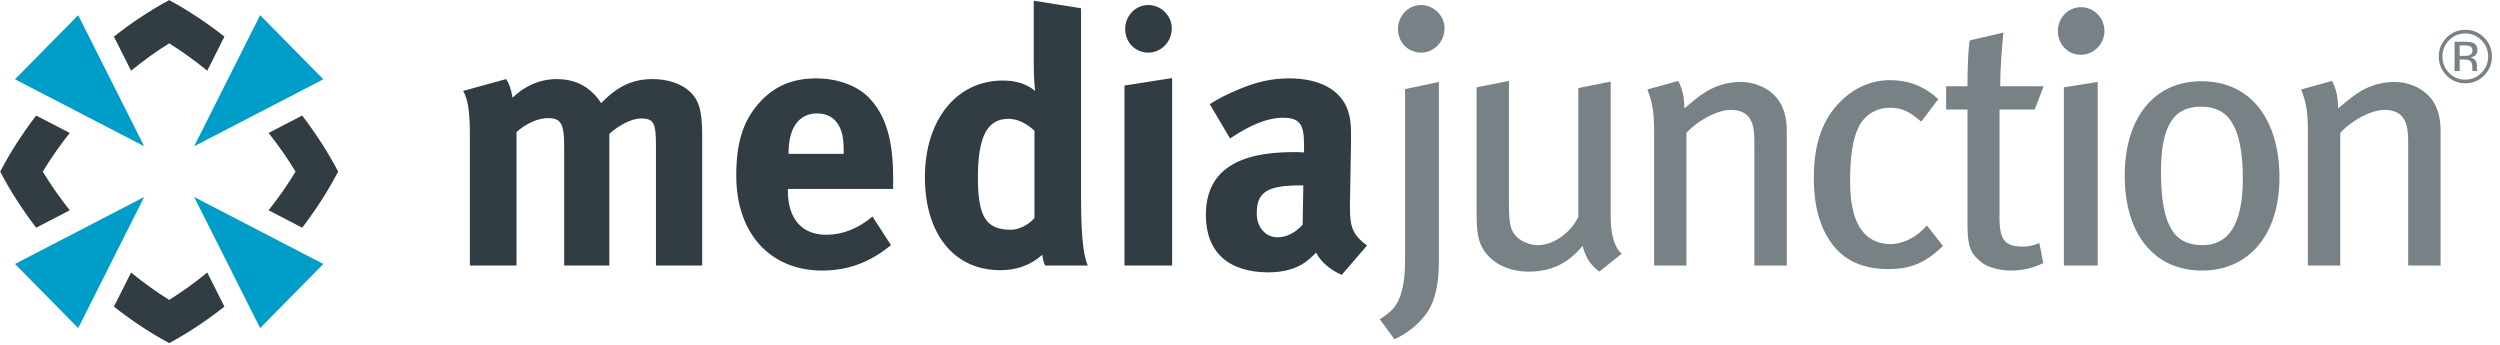
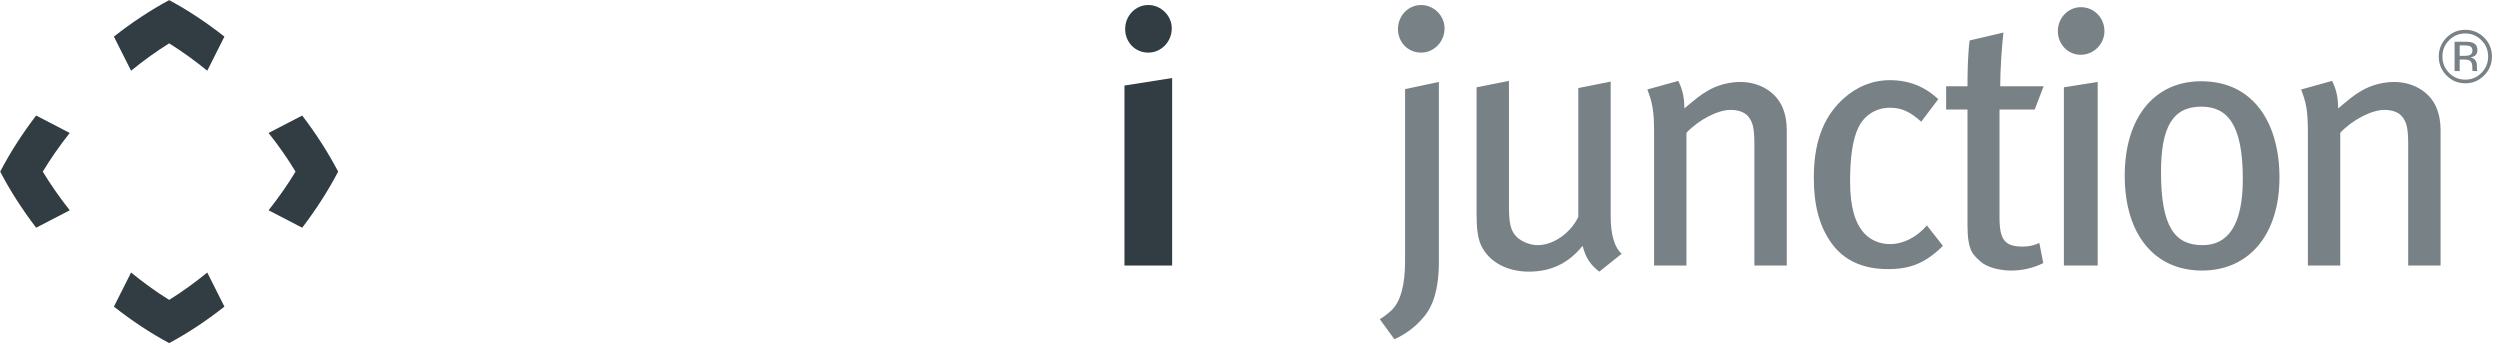
<svg xmlns="http://www.w3.org/2000/svg" width="261" height="36" viewBox="0 0 261 36">
  <g fill="none" fill-rule="evenodd">
    <g transform="translate(47.963)">
      <path fill="#788186" d="M100.879 32.842C100.101 33.85 99.024 34.785 97.613 35.419L96.089 33.327C96.461 33.104 96.907 32.766 97.278 32.429 98.281 31.496 98.726 29.702 98.726 27.274L98.726 9.304 102.255 8.557 102.255 27.312C102.255 30.412 101.55 31.946 100.879 32.842L100.879 32.842zM100.398 5.493C99.024 5.493 97.984 4.409 97.984 3.029 97.984 1.646 99.061.524 100.398.524 101.736.524 102.849 1.646 102.849 2.952 102.849 4.373 101.736 5.493 100.398 5.493L100.398 5.493zM119.002 28.359C118.077 27.647 117.592 26.939 117.258 25.669 115.772 27.499 113.952 28.359 111.651 28.359 109.273 28.359 107.416 27.274 106.636 25.556 106.304 24.808 106.192 23.763 106.192 22.418L106.192 9.116 109.571 8.446 109.571 21.483C109.571 23.389 109.755 24.135 110.424 24.772 110.907 25.219 111.761 25.593 112.578 25.593 114.249 25.593 116.033 24.286 116.811 22.643L116.811 9.193 120.193 8.52 120.193 22.605C120.193 24.509 120.599 25.855 121.344 26.491L119.002 28.359M135.194 27.724L135.194 15.094C135.194 13.415 135.049 12.816 134.602 12.219 134.23 11.733 133.561 11.472 132.707 11.472 131.371 11.472 129.365 12.517 128.102 13.862L128.102 27.724 124.723 27.724 124.723 13.788C124.723 11.546 124.537 10.687 124.018 9.342L127.25 8.446C127.693 9.342 127.882 10.164 127.882 11.321 128.955 10.425 129.513 9.939 130.294 9.491 131.371 8.856 132.597 8.557 133.749 8.557 135.716 8.557 137.462 9.604 138.13 11.209 138.425 11.883 138.575 12.704 138.575 13.563L138.575 27.724 135.194 27.724M149.159 28.096C146.486 28.096 144.481 27.163 143.18 25.295 141.956 23.537 141.398 21.373 141.398 18.532 141.398 14.309 142.735 11.883 144.518 10.276 145.89 9.042 147.526 8.37 149.345 8.37 151.35 8.37 152.984 9.042 154.396 10.35L152.614 12.704C151.387 11.62 150.534 11.247 149.345 11.247 147.934 11.247 146.708 11.994 146.076 13.264 145.446 14.534 145.187 16.403 145.187 18.98 145.187 21.596 145.706 23.315 146.671 24.362 147.339 25.07 148.267 25.482 149.345 25.482 150.721 25.482 152.093 24.808 153.208 23.537L154.88 25.669C153.096 27.424 151.535 28.096 149.159 28.096M164.462 11.434L160.786 11.434 160.786 22.716C160.786 25.033 161.343 25.743 163.198 25.743 163.831 25.743 164.352 25.631 164.945 25.37L165.353 27.462C164.313 27.985 163.198 28.246 161.974 28.246 160.747 28.246 159.411 27.872 158.816 27.312 158.037 26.602 157.443 26.228 157.443 23.502L157.443 11.434 155.214 11.434 155.214 9.006 157.443 9.006C157.443 7.549 157.48 5.643 157.666 4.224L161.194 3.401C161.045 4.746 160.86 7.099 160.86 9.006L165.391 9.006 164.462 11.434M169.253 5.719C167.916 5.719 166.875 4.597 166.875 3.253 166.875 1.871 167.953.748 169.29.748 170.627.748 171.741 1.833 171.741 3.253 171.741 4.597 170.627 5.719 169.253 5.719L169.253 5.719zM167.507 27.724L167.507 9.116 171.036 8.557 171.036 27.724 167.507 27.724 167.507 27.724zM181.917 28.246C176.939 28.246 173.858 24.435 173.858 18.344 173.858 12.293 176.939 8.482 181.842 8.482 187.339 8.482 190.013 12.891 190.013 18.532 190.013 24.473 186.856 28.246 181.917 28.246L181.917 28.246zM181.842 11.135C178.871 11.135 177.646 13.264 177.646 17.971 177.646 23.689 179.093 25.593 181.99 25.593 184.591 25.593 186.188 23.576 186.188 18.681 186.188 12.891 184.516 11.135 181.842 11.135L181.842 11.135zM203.452 27.724L203.452 15.094C203.452 13.415 203.302 12.816 202.859 12.219 202.488 11.733 201.818 11.472 200.965 11.472 199.628 11.472 197.621 12.517 196.36 13.862L196.36 27.724 192.979 27.724 192.979 13.788C192.979 11.546 192.794 10.687 192.274 9.342L195.506 8.446C195.951 9.342 196.136 10.164 196.136 11.321 197.214 10.425 197.771 9.939 198.549 9.491 199.628 8.856 200.853 8.557 202.003 8.557 203.973 8.557 205.718 9.604 206.387 11.209 206.684 11.883 206.833 12.704 206.833 13.563L206.833 27.724 203.452 27.724M209.408 3.494C210.07 3.494 210.634 3.729 211.101 4.202 211.567 4.67 211.799 5.238 211.799 5.9 211.799 6.566 211.567 7.136 211.101 7.607 210.637 8.079 210.074 8.314 209.408 8.314 208.747 8.314 208.18 8.079 207.717 7.607 207.256 7.136 207.026 6.566 207.026 5.9 207.026 5.238 207.256 4.67 207.721 4.202 208.187 3.729 208.749 3.494 209.408 3.494L209.408 3.494zM212.196 5.896C212.196 5.126 211.928 4.468 211.384 3.925 210.84 3.383 210.184 3.112 209.414 3.112 208.65 3.112 207.997 3.383 207.458 3.925 206.917 4.47 206.645 5.126 206.645 5.896 206.645 6.672 206.913 7.328 207.45 7.876 207.989 8.423 208.646 8.696 209.414 8.696 210.184 8.696 210.84 8.423 211.384 7.876 211.928 7.328 212.196 6.669 212.196 5.896L212.196 5.896zM210.159 5.291C210.159 5.524 210.053 5.681 209.839 5.765 209.727 5.808 209.553 5.831 209.319 5.831L208.829 5.831 208.829 4.738 209.293 4.738C209.594 4.738 209.814 4.774 209.952 4.849 210.091 4.925 210.159 5.073 210.159 5.291L210.159 5.291zM208.294 4.354L208.294 7.422 208.829 7.422 208.829 6.212 209.256 6.212C209.545 6.212 209.743 6.246 209.861 6.312 210.053 6.428 210.149 6.66 210.149 7.012L210.149 7.257 210.159 7.355C210.161 7.367 210.163 7.379 210.169 7.389 210.171 7.397 210.172 7.407 210.174 7.422L210.676 7.422 210.657 7.382C210.645 7.359 210.637 7.303 210.631 7.222 210.626 7.141 210.624 7.064 210.624 6.994L210.624 6.77C210.624 6.614 210.573 6.455 210.459 6.294 210.351 6.13 210.176 6.03 209.942 5.995 210.13 5.962 210.274 5.912 210.38 5.843 210.578 5.717 210.676 5.512 210.676 5.243 210.676 4.855 210.518 4.596 210.202 4.464 210.023 4.389 209.743 4.354 209.368 4.354L208.294 4.354 208.294 4.354z" />
-       <path fill="#313C43" d="M4.882 8.257C5.217 8.781 5.365 9.229 5.551 10.2 6.851 8.93 8.448 8.257 10.194 8.257 11.753 8.257 13.053 8.781 14.055 9.828 14.316 10.087 14.576 10.425 14.799 10.762 16.544 8.967 18.104 8.257 20.183 8.257 21.67 8.257 23.08 8.707 23.934 9.453 25.011 10.389 25.345 11.508 25.345 14.125L25.345 27.724 20.518 27.724 20.518 15.094C20.518 12.816 20.258 12.367 18.958 12.367 18.03 12.367 16.731 13.003 15.653 13.974L15.653 27.724 10.936 27.724 10.936 15.283C10.936 12.891 10.602 12.331 9.228 12.331 8.3 12.331 7.036 12.816 5.959 13.788L5.959 27.724 1.094 27.724 1.094 14.386C1.094 11.62.909 10.425.389 9.491L4.882 8.257M45.057 25.593C42.866 27.386 40.563 28.246 37.89 28.246 32.43 28.246 28.903 24.362 28.903 18.344 28.903 14.908 29.608 12.63 31.279 10.762 32.839 9.006 34.732 8.183 37.258 8.183 39.45 8.183 41.529 8.93 42.753 10.2 44.5 11.994 45.281 14.573 45.281 18.57L45.281 19.728 34.287 19.728 34.287 19.876C34.287 22.829 35.736 24.509 38.298 24.509 40.006 24.509 41.604 23.875 43.125 22.605L45.057 25.593 45.057 25.593zM40.118 16.066L40.118 15.842C40.118 14.424 39.969 13.675 39.524 12.965 39.041 12.219 38.335 11.845 37.332 11.845 35.439 11.845 34.361 13.34 34.361 15.993L34.361 16.066 40.118 16.066 40.118 16.066zM64.9 20.737C64.9 25.444 65.271 26.976 65.606 27.724L61.15 27.724C61.001 27.424 60.926 27.125 60.852 26.602 59.627 27.687 58.178 28.209 56.469 28.209 51.642 28.209 48.597 24.435 48.597 18.495 48.597 12.517 51.902 8.408 56.73 8.408 58.104 8.408 59.181 8.743 60.109 9.491 60.035 9.08 59.961 7.774 59.961 6.652L59.961.076 64.9.861 64.9 20.737 64.9 20.737zM57.324 12.405C55.096 12.405 54.13 14.273 54.13 18.532 54.13 22.643 54.984 23.987 57.584 23.987 58.513 23.987 59.552 23.351 60.035 22.754L60.035 13.637C59.108 12.816 58.215 12.405 57.324 12.405L57.324 12.405zM81.419 9.304C83.277 8.52 84.873 8.183 86.62 8.183 89.813 8.183 92.004 9.379 92.747 11.508 93.006 12.293 93.119 12.891 93.082 14.945L92.97 21.373 92.97 21.708C92.97 23.763 93.304 24.547 94.754 25.631L92.115 28.695C90.965 28.209 89.924 27.35 89.442 26.376 89.071 26.752 88.662 27.125 88.291 27.386 87.361 28.059 86.025 28.434 84.467 28.434 80.231 28.434 77.929 26.266 77.929 22.454 77.929 17.971 81.012 15.88 87.065 15.88 87.437 15.88 87.771 15.88 88.178 15.917L88.178 15.134C88.178 13.003 87.771 12.293 85.951 12.293 84.355 12.293 82.497 13.079 80.455 14.46L78.337 10.874C79.34 10.238 80.083 9.865 81.419 9.304L81.419 9.304zM87.881 19.354C84.428 19.354 83.241 19.99 83.241 22.268 83.241 23.763 84.168 24.772 85.43 24.772 86.359 24.772 87.287 24.286 88.031 23.464L88.104 19.354 87.881 19.354 87.881 19.354z" />
      <polyline fill="#313C43" points="69.431 8.93 69.431 27.724 74.407 27.724 74.407 8.146 69.431 8.93" />
      <path fill="#313C43" d="M71.919,5.493 C73.256,5.493 74.37,4.373 74.37,2.952 C74.37,1.646 73.256,0.524 71.919,0.524 C70.581,0.524 69.504,1.646 69.504,3.029 C69.504,4.409 70.545,5.493 71.919,5.493" />
    </g>
    <path fill="#313C43" d="M4.467 17.917C5.293 16.547 6.242 15.194 7.282 13.881L3.773 12.062C2.3 13.992 1.039 15.962.02 17.917 1.039 19.873 2.3 21.842 3.773 23.773L7.282 21.953C6.242 20.64 5.293 19.287 4.467 17.917M30.855 17.917C30.029 19.287 29.08 20.64 28.039 21.953L31.549 23.773C33.022 21.842 34.282 19.873 35.302 17.917 34.282 15.962 33.022 13.992 31.549 12.062L28.039 13.881C29.08 15.194 30.029 16.547 30.855 17.917M17.661 31.308C16.311 30.47 14.979 29.507 13.684 28.451L11.892 32.012C13.793 33.507 15.734 34.787 17.661 35.821 19.588 34.787 21.529 33.507 23.43 32.012L21.638 28.451C20.343 29.507 19.01 30.47 17.661 31.308M17.661 4.526C19.011 5.364 20.343 6.328 21.638 7.383L23.43 3.822C21.529 2.327 19.588 1.047 17.661.013 15.734 1.047 13.793 2.327 11.891 3.822L13.684 7.383C14.979 6.328 16.311 5.364 17.661 4.526" />
-     <polygon fill="#009DC9" points="27.158 34.252 33.756 27.557 20.271 20.566" />
-     <polyline fill="#009DC9" points="15.05 15.268 8.164 1.583 1.566 8.278 15.05 15.268" />
-     <polyline fill="#009DC9" points="11.872 26.883 15.05 20.566 1.566 27.557 8.164 34.252 11.872 26.883" />
-     <polyline fill="#009DC9" points="20.271 15.268 33.756 8.278 27.158 1.583 20.271 15.268" />
  </g>
</svg>